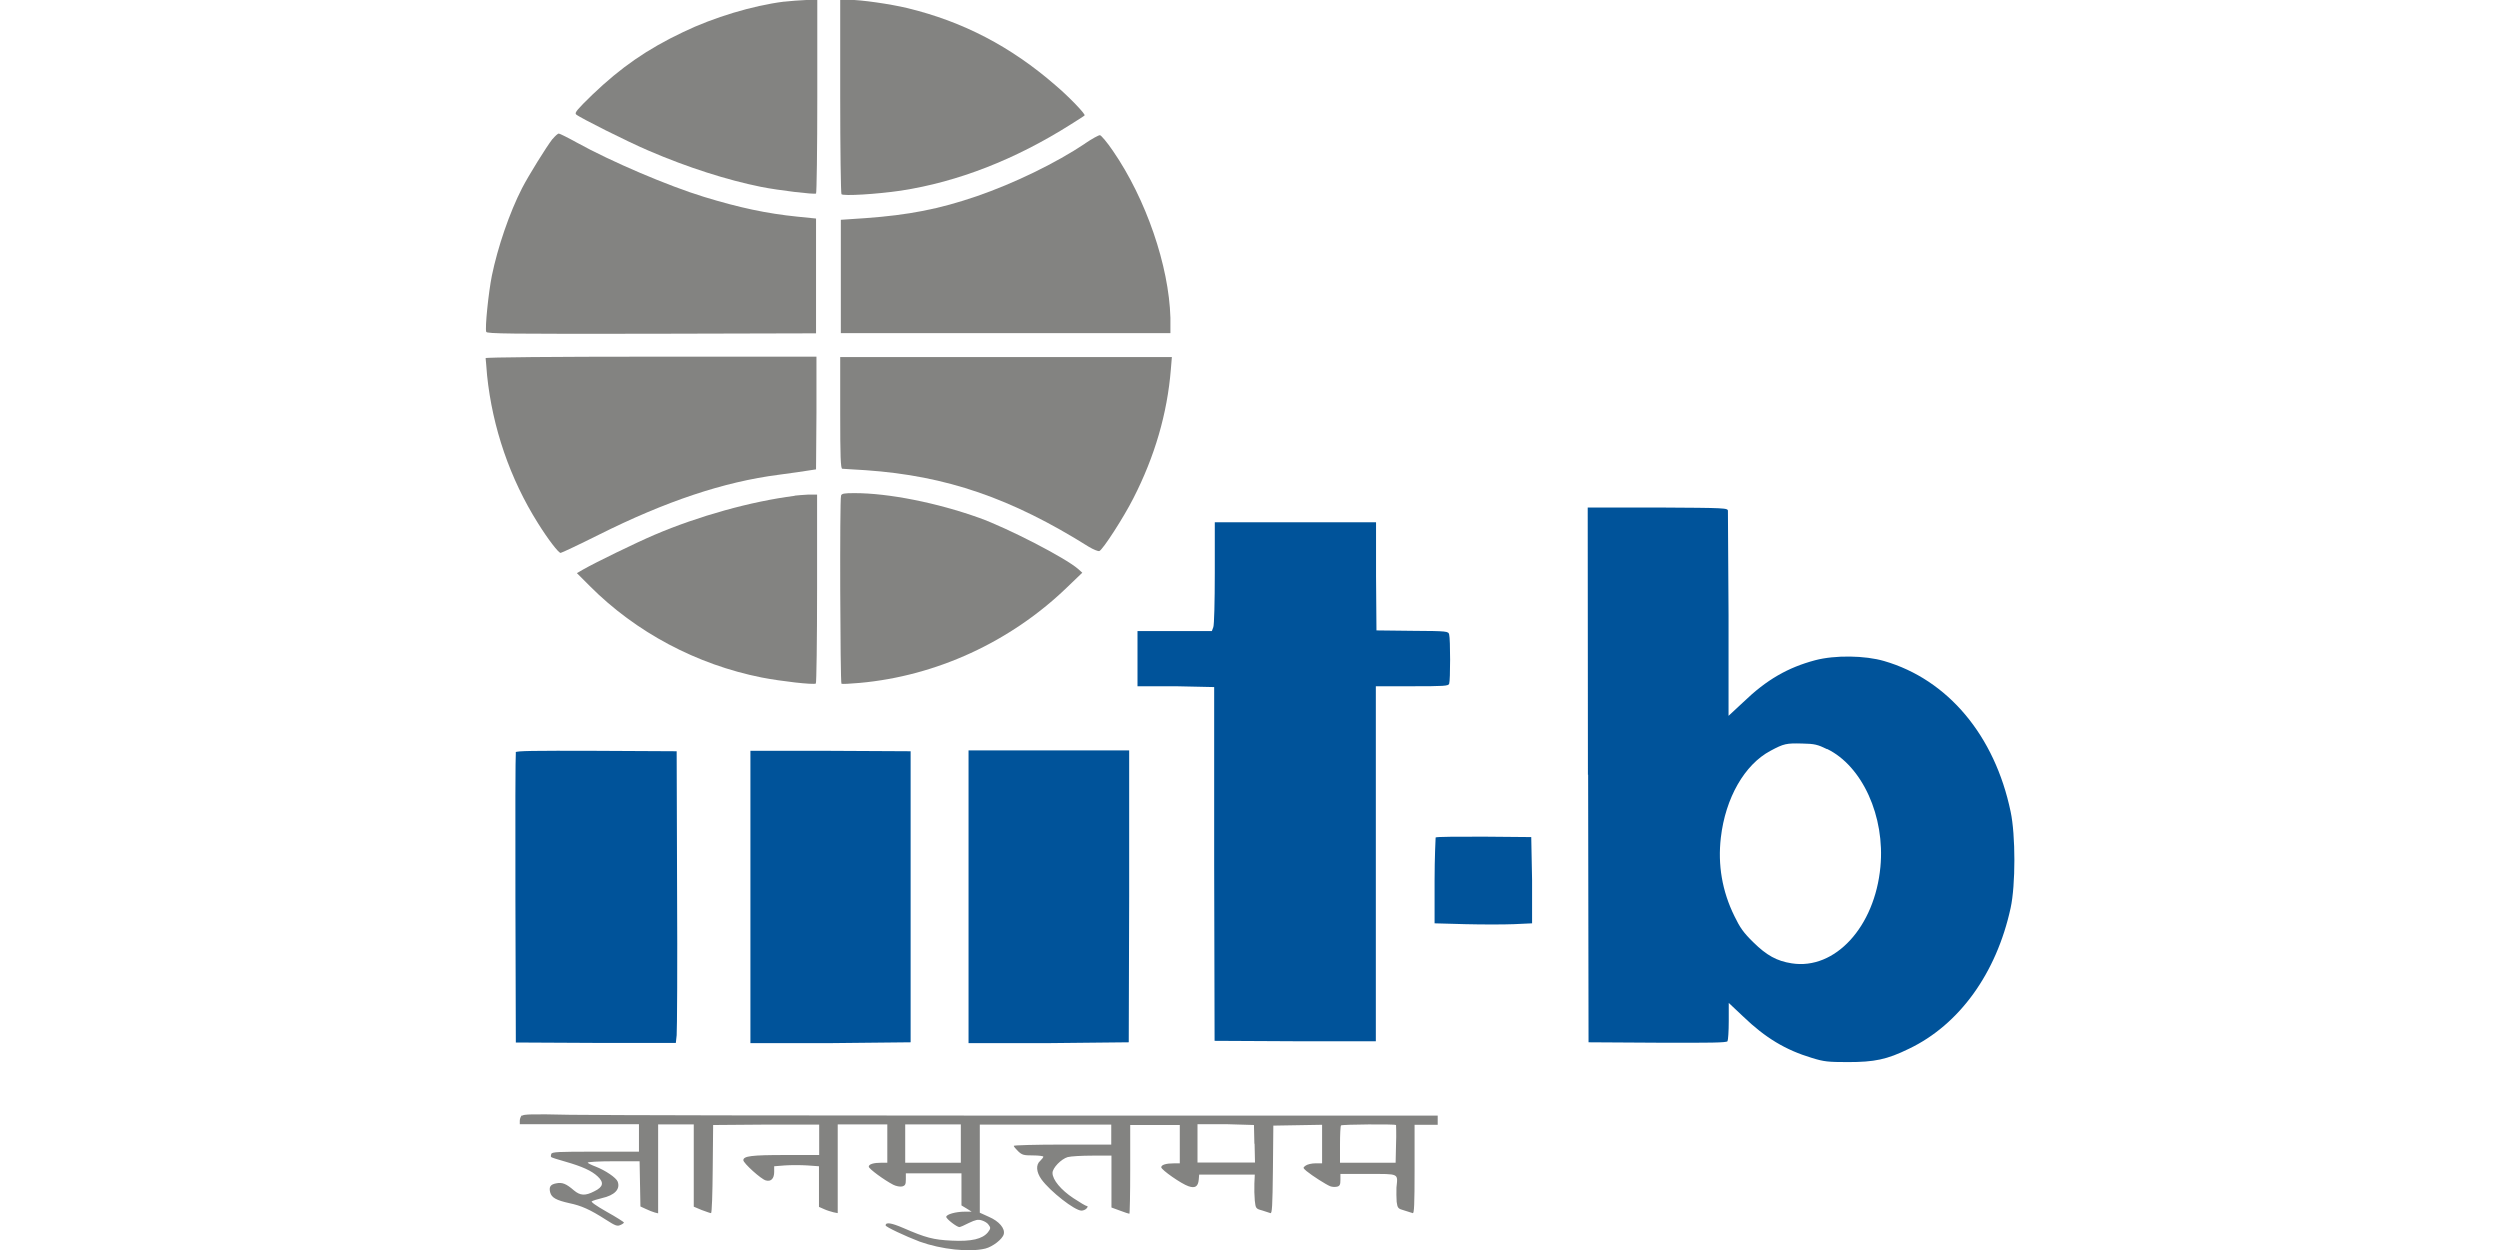
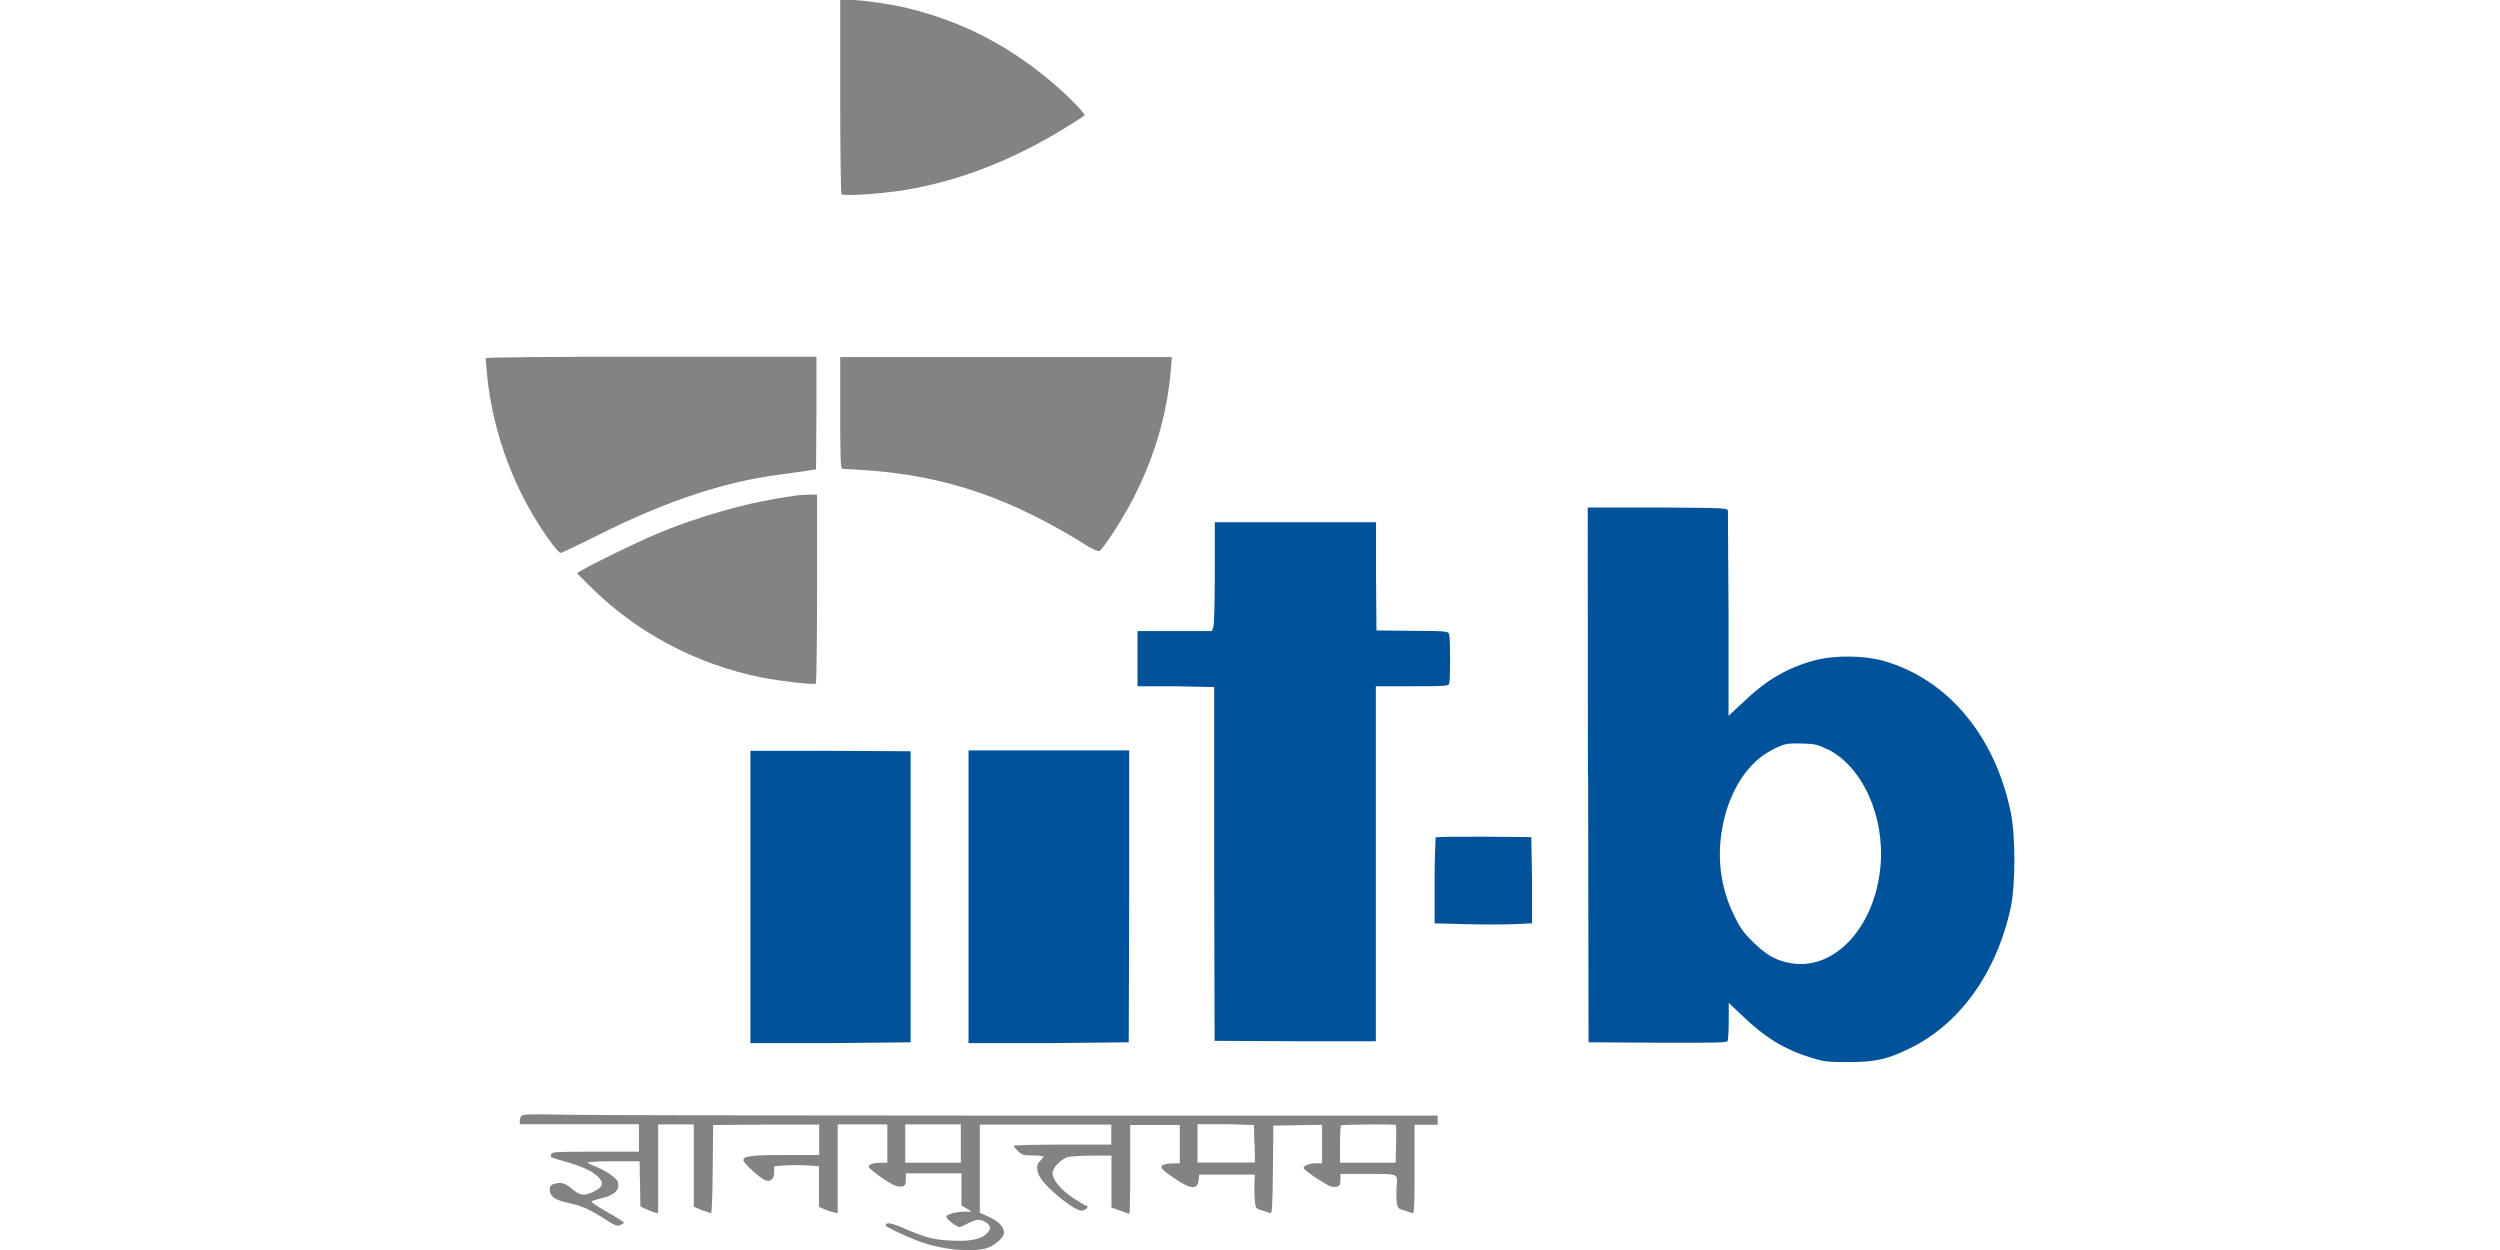
<svg xmlns="http://www.w3.org/2000/svg" id="Layer_1" viewBox="0 0 120 60">
  <defs>
    <style>      .cls-1 {        fill: #00539a;      }      .cls-2 {        fill: #838381;      }    </style>
  </defs>
  <g id="g42">
-     <path id="path12" class="cls-2" d="M37.62.08c-1.49.19-3.36.75-4.83,1.46-1.73.82-2.99,1.7-4.35,3-.72.7-.87.87-.79.95.16.15,2.47,1.31,3.48,1.74,1.88.81,3.77,1.41,5.4,1.74.85.17,2.55.37,2.64.32.03-.02.06-2.12.06-4.67V0h-.53c-.3.01-.77.05-1.06.08Z" />
    <path id="path14" class="cls-2" d="M40.33,4.61c0,2.54.03,4.65.06,4.71.07.1,1.71,0,2.86-.17,2.73-.42,5.48-1.49,8.15-3.18.35-.22.65-.41.66-.43.06-.05-.74-.89-1.39-1.44-2.15-1.87-4.44-3.06-7.11-3.71-.84-.2-2.22-.4-2.83-.4h-.4v4.61Z" />
-     <path id="path16" class="cls-2" d="M26.52,6.67c-.3.39-1.14,1.74-1.46,2.36-.61,1.19-1.17,2.84-1.45,4.2-.16.79-.34,2.53-.27,2.7.04.09,1.08.1,7.93.09l7.9-.02v-5.51l-.89-.09c-1.48-.15-2.79-.43-4.49-.95-1.7-.52-4.45-1.69-6.11-2.61-.43-.24-.82-.43-.86-.43-.04,0-.18.12-.3.27Z" />
-     <path id="path18" class="cls-2" d="M52.1,6.88c-1.42.95-3.42,1.92-5.22,2.54-1.81.62-3.27.9-5.33,1.05l-1.19.08v5.44h15.82v-.74c-.07-2.49-1.17-5.7-2.76-8.01-.27-.4-.56-.74-.62-.75s-.38.17-.71.39Z" />
    <path id="path20" class="cls-2" d="M23.31,17.2s.04.4.07.82c.26,2.51,1.1,4.96,2.44,7.09.5.8.99,1.43,1.09,1.43.04,0,.87-.39,1.83-.87,3.22-1.61,6-2.54,8.63-2.88.62-.08,1.29-.18,1.47-.21l.33-.05.02-2.71v-2.7s-7.93,0-7.93,0c-4.62,0-7.95.03-7.95.07Z" />
    <path id="path22" class="cls-2" d="M40.33,19.82c0,2.1.02,2.68.1,2.68.04,0,.56.04,1.13.07,3.87.27,6.98,1.34,10.71,3.68.22.13.44.22.5.2.17-.07,1.17-1.62,1.63-2.53,1.03-2.01,1.63-4.08,1.8-6.18l.05-.6h-15.92v2.68Z" />
-     <path id="path24" class="cls-2" d="M40.37,23.8c-.07.17-.04,8.98.02,9.02.03.02.42,0,.87-.04,3.68-.33,7.24-1.97,9.94-4.57l.75-.72-.2-.18c-.62-.54-3.4-1.97-4.74-2.45-2.04-.73-4.36-1.19-5.99-1.19-.5,0-.62.02-.65.12Z" />
    <path id="path26" class="cls-2" d="M38.14,23.8c-2.1.27-4.61.97-6.72,1.87-.89.38-2.84,1.33-3.4,1.65l-.33.19.62.62c2.21,2.22,5.13,3.77,8.25,4.39.92.18,2.49.36,2.6.29.03-.02.06-2.07.06-4.56v-4.51h-.42c-.24.01-.53.04-.65.05Z" />
    <path id="path28" class="cls-1" d="M76.23,37.18l.02,12.85,3.3.02c2.59.01,3.31,0,3.37-.07.03-.05.06-.49.06-.97v-.87l.69.65c1.07,1.03,2.04,1.61,3.3,1.99.58.18.78.2,1.73.2,1.27,0,1.87-.12,2.93-.64,2.41-1.15,4.2-3.62,4.88-6.76.24-1.1.24-3.49,0-4.62-.76-3.65-3.01-6.34-6.07-7.23-.92-.27-2.36-.29-3.31-.04-1.31.35-2.33.93-3.45,2.01l-.71.66v-4.84c-.02-2.67-.03-4.91-.03-4.99,0-.15-.07-.15-3.37-.17h-3.36s.01,12.83.01,12.83ZM87.7,35.95c1.69.82,2.79,3.24,2.56,5.66-.27,2.88-2.18,4.96-4.26,4.63-.71-.11-1.2-.38-1.84-1.01-.47-.46-.64-.7-.91-1.26-.59-1.2-.8-2.46-.65-3.76.22-1.91,1.14-3.51,2.38-4.17.65-.35.77-.37,1.53-.35.59.01.74.05,1.19.27Z" />
    <path id="path30" class="cls-1" d="M58.31,27.49c0,1.4-.03,2.51-.07,2.61l-.07.19h-3.57v2.65h1.84s1.84.04,1.84.04v8.49s.02,8.49.02,8.49l3.87.02h3.87s0-8.51,0-8.51v-8.53h1.74c1.52,0,1.75-.01,1.78-.12.06-.15.06-2.15,0-2.36-.04-.16-.06-.17-1.77-.18l-1.72-.02-.02-2.6v-2.59h-7.74v2.42Z" />
-     <path id="path32" class="cls-1" d="M24.76,36.12c-.02.05-.03,3.21-.02,7.01l.02,6.91,3.84.02h3.84s.04-.37.04-.37c.02-.21.04-3.37.02-7.01l-.02-6.62-3.85-.02c-3.04-.01-3.86,0-3.88.07Z" />
    <path id="path34" class="cls-1" d="M36.02,43.05v7.02h3.85s3.84-.04,3.84-.04v-13.97l-3.84-.02h-3.85s0,7.01,0,7.01Z" />
    <path id="path36" class="cls-1" d="M46.49,43.05v7.02h3.85s3.84-.04,3.84-.04l.02-7.01v-7s-3.85,0-3.85,0h-3.86v7.02Z" />
    <path id="path38" class="cls-1" d="M68.91,40.2s-.05.96-.05,2.08v2.04l1.47.04c.8.02,1.86.02,2.34,0l.87-.04v-2.07s-.04-2.07-.04-2.07l-2.27-.02c-1.25,0-2.29,0-2.32.04Z" />
    <path id="path40" class="cls-2" d="M25.05,53.53c-.05.05-.1.17-.1.26v.17h5.72v1.32h-2.08c-1.81,0-2.09.01-2.13.11-.02.07-.03.13,0,.15.01.02.32.12.68.22.8.23,1.25.43,1.55.71.31.29.27.5-.16.71-.44.23-.68.21-.98-.04-.37-.32-.56-.4-.85-.34-.28.05-.36.17-.29.44.07.25.29.37.91.51.58.12.99.3,1.77.8.45.29.54.32.69.25.1-.04.17-.1.17-.12s-.37-.26-.82-.51c-.53-.3-.79-.49-.72-.51.05-.03.27-.1.48-.15.62-.14.89-.43.76-.79-.07-.19-.59-.54-1.05-.72-.19-.07-.37-.16-.39-.19-.02-.04.53-.07,1.23-.07h1.26l.02,1.08.02,1.09.26.12c.14.07.33.14.43.17l.16.04v-4.27h1.71v3.95l.38.16c.22.08.41.15.45.15s.07-.95.08-2.12l.02-2.11,2.55-.02h2.54s0,.72,0,.72v.74h-1.63c-1.62,0-2.01.05-2.01.25,0,.14.86.92,1.08.97.25.07.4-.09.4-.41v-.27l.51-.04c.28-.02.77-.02,1.08,0l.56.04v1.95l.25.11c.13.06.33.12.45.15l.2.04v-4.26h2.38v1.84h-.27c-.39,0-.62.07-.62.19,0,.1.75.65,1.18.87.14.07.32.1.42.08.15-.04.18-.1.18-.34v-.29h2.67v1.54l.25.15.24.15h-.33c-.44,0-.89.13-.89.25,0,.1.51.49.63.49.04,0,.25-.09.46-.2.32-.15.43-.18.62-.12.13.04.28.13.33.22.1.13.09.18-.04.35-.26.32-.79.45-1.74.4-.88-.04-1.25-.14-2.33-.61-.56-.24-.84-.29-.84-.12,0,.07.93.51,1.64.78,1.03.37,2.38.52,3.15.33.35-.09.82-.45.88-.69.07-.27-.22-.62-.71-.83l-.44-.2v-4.23h6.31v.96h-2.34c-1.29,0-2.34.03-2.34.06,0,.04.1.15.21.26.19.18.27.2.71.2.27,0,.5.03.5.06,0,.04-.07.12-.15.2-.22.19-.19.54.06.89.42.58,1.6,1.5,1.92,1.5.09,0,.2-.05.25-.11.06-.07.06-.11.01-.11s-.33-.17-.65-.38c-.59-.39-1-.88-1-1.21,0-.24.42-.67.73-.76.15-.04.68-.07,1.19-.07h.91v2.49l.41.15c.23.09.43.15.45.15.02,0,.04-.96.04-2.13v-2.13h2.38v1.84h-.27c-.39,0-.62.07-.62.19,0,.12.97.8,1.31.91.32.11.46.01.49-.32l.02-.24h2.67l-.02.43c-.01.24,0,.6.02.82.04.37.05.39.35.47.16.05.34.11.4.13.08.03.1-.32.12-2.08l.02-2.12,1.17-.02,1.17-.02v1.85h-.32c-.18,0-.39.05-.47.11-.14.1-.13.11.04.26.28.23.94.65,1.14.73.1.04.25.04.33.02.13-.03.16-.1.16-.32v-.29h1.33c1.51,0,1.43-.04,1.36.65-.01.21,0,.51.01.69.04.3.07.33.36.41.17.05.36.11.41.13.07.04.09-.41.09-2.1v-2.14h1.11v-.44h-19.71c-10.85,0-20.71-.02-21.94-.04-1.79-.04-2.24-.03-2.31.05ZM46.12,54.89v.92h-2.67v-1.84h2.67v.92ZM60.22,54.9l.02.9h-2.76v-1.84h1.36s1.35.04,1.35.04l.02.9ZM67.01,54s.02.43,0,.92l-.02.89h-2.67v-.87c0-.48.02-.9.05-.92.05-.05,2.58-.07,2.63-.02Z" />
  </g>
</svg>